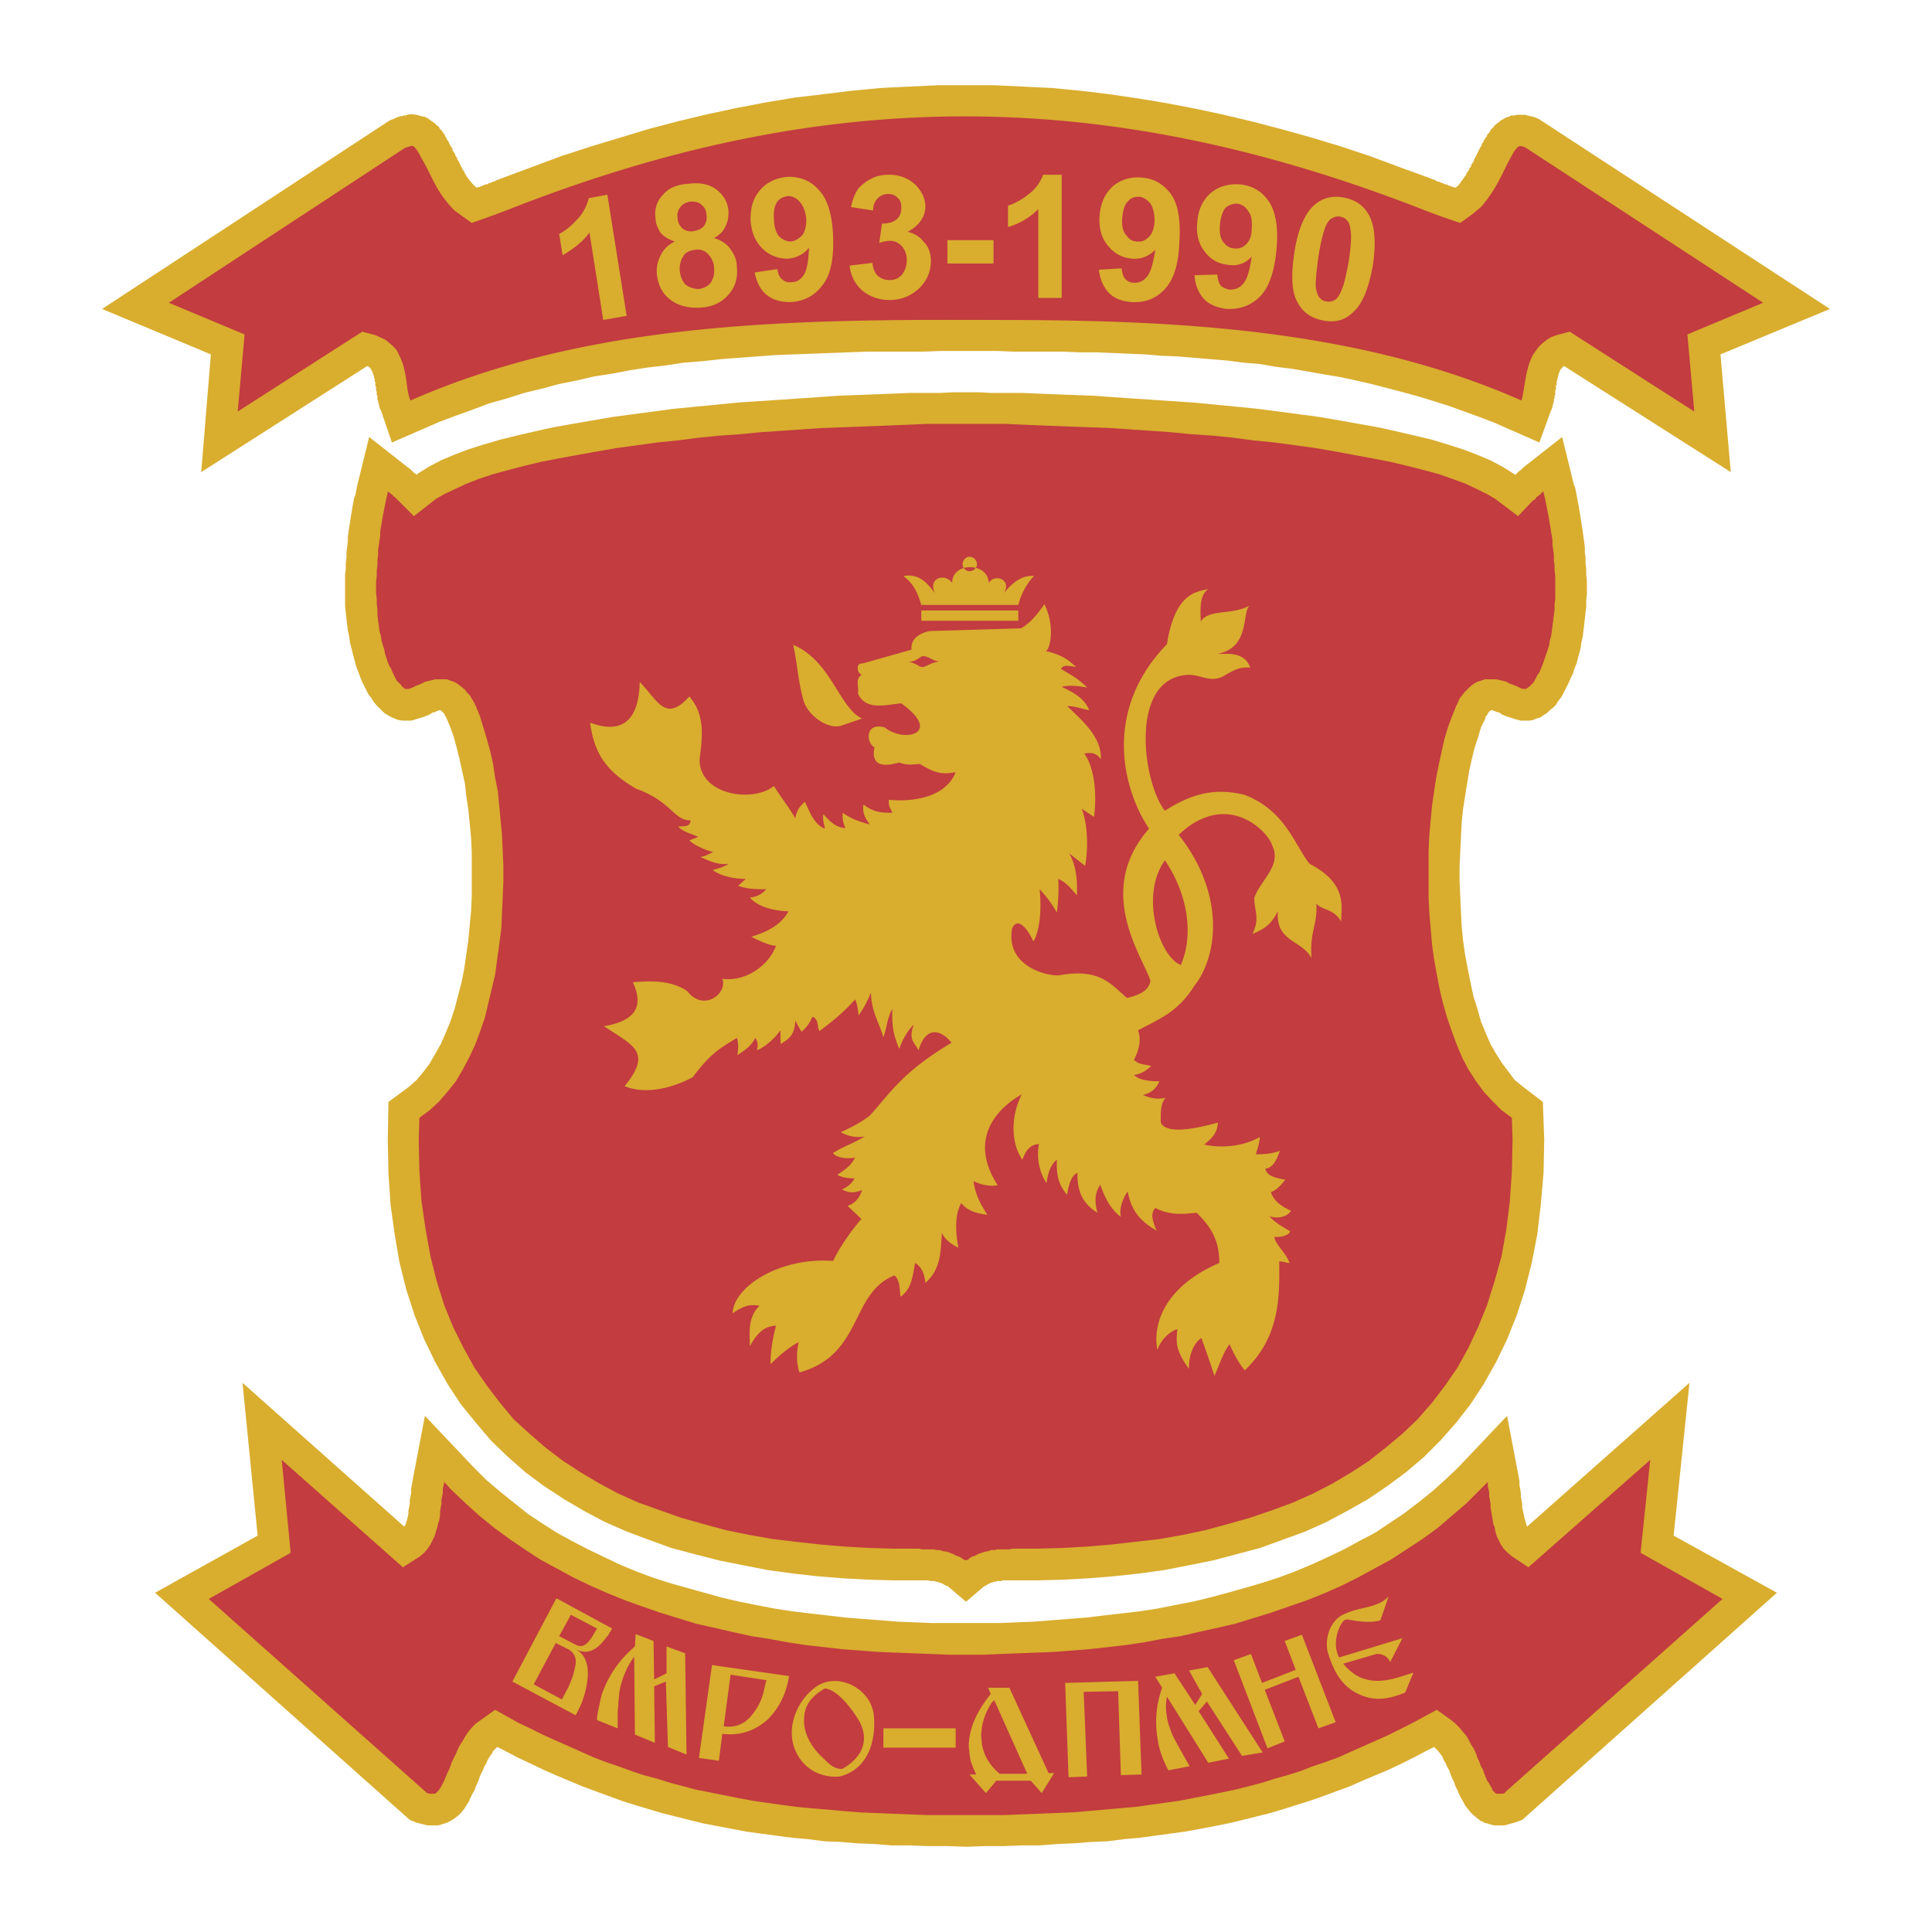
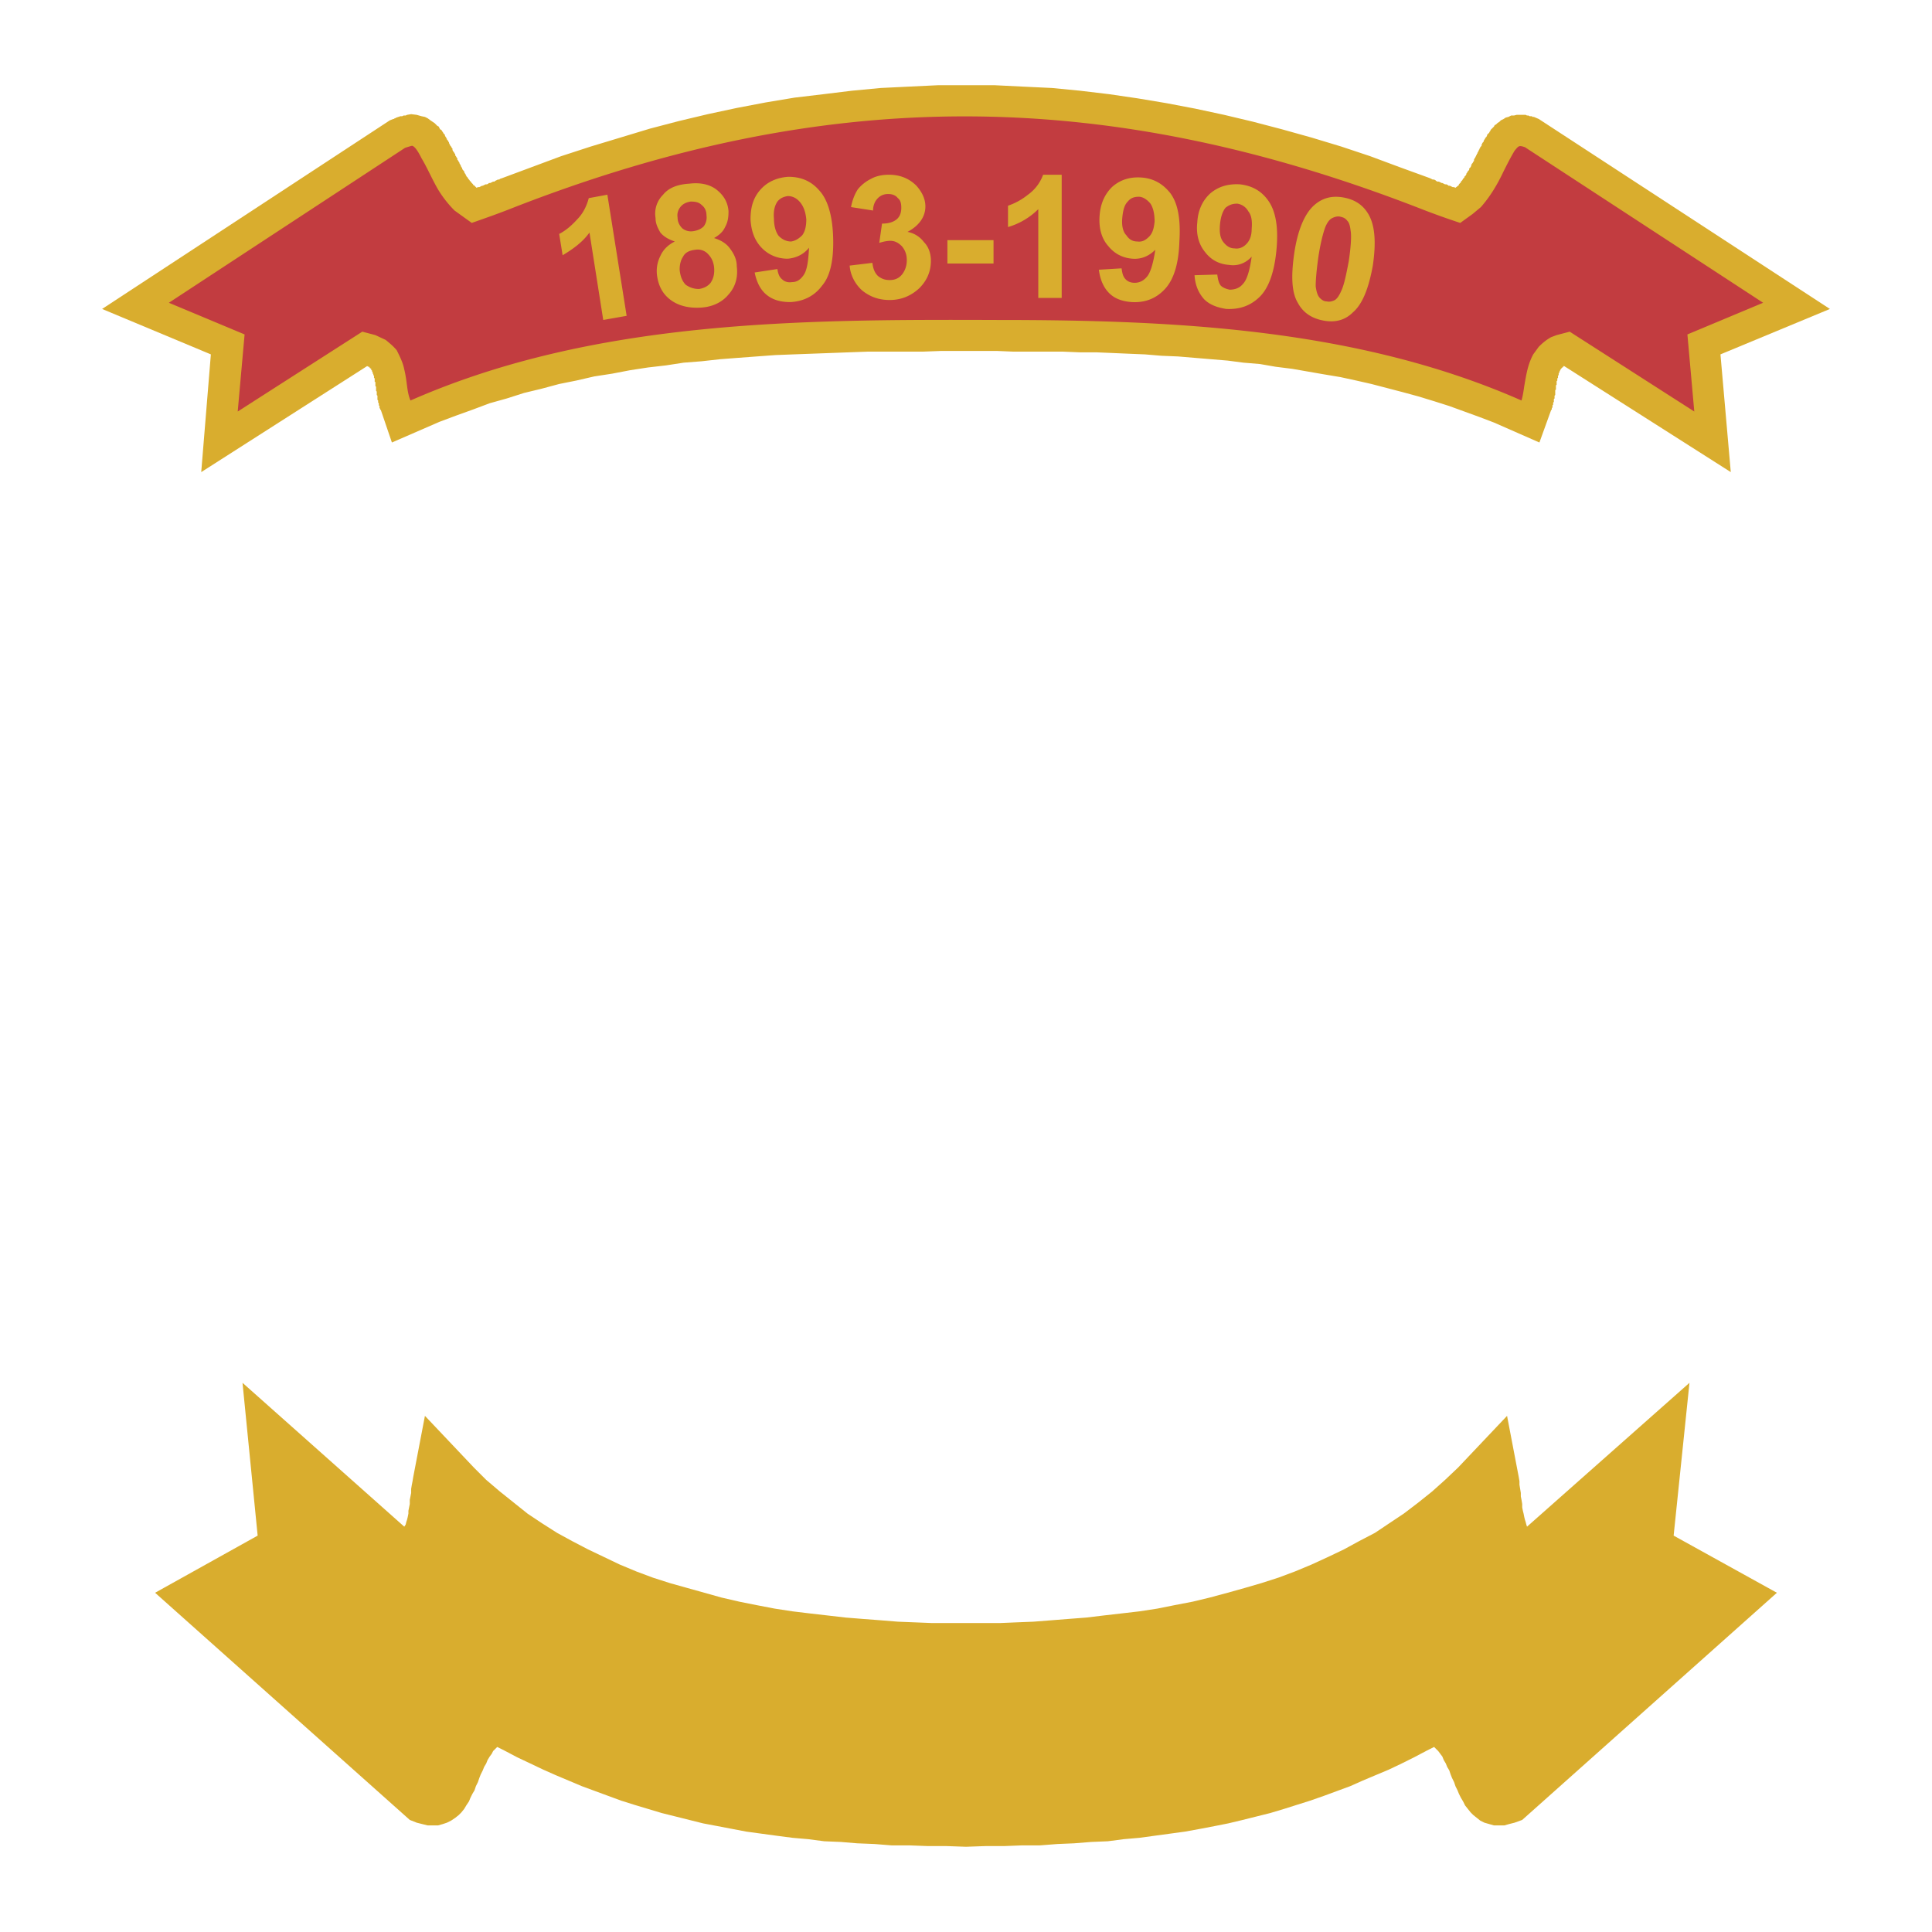
<svg xmlns="http://www.w3.org/2000/svg" width="2500" height="2500" viewBox="0 0 192.756 192.756">
  <g fill-rule="evenodd" clip-rule="evenodd">
-     <path fill="#fff" d="M0 0h192.756v192.756H0V0z" />
    <path fill="#d9ad2e" d="M40.474 11.526H40.268l-.138.069H39.924l-.137.069h-.069l-.137.068h-.069l-.068.069h-.069l-.069.069h-.068l-.344.136-28.707 18.819 10.851 4.532-.961 11.745 16.551-10.577.137.068h.068v.07h.07v.068h.068v.068h.069v.138h.069v.137h.068V37.28h.069v.137l.068.069V37.692l.069.069v.343h.069V38.517l.069.068V38.997l.068.069V39.41l.069.068V39.89l.069.068V40.165l.068.068V40.439l.069.069V40.714l.069.069v.069l.068.068 1.099 3.228 4.739-2.06 1.648-.618 1.717-.618 1.649-.619 1.717-.481 1.717-.548 1.716-.413 1.786-.48 1.717-.344 1.786-.412 1.785-.275 1.786-.343 1.786-.274 1.785-.206 1.786-.275 1.785-.138 1.855-.206 1.786-.137 1.854-.138 1.854-.137 1.786-.069 1.854-.068 1.854-.069 1.855-.069 1.854-.068h5.494l1.855-.069H99.469l1.648.069H106.062l1.649.068h1.646l1.649.069 1.58.069 1.648.068 1.649.138 1.648.068 1.649.138 1.648.137 1.649.138 1.578.206 1.648.137 1.58.274 1.649.206 1.58.275 1.58.275 1.646.275 1.58.343 1.512.344 1.58.412 1.578.412 1.512.412 1.58.481 1.51.48 1.512.55 1.509.549 1.444.55 4.533 1.991 1.166-3.228.07-.068v-.138l.069-.068V40.439l.068-.068V40.165l.068-.069v-.274l.069-.07v-.274l.068-.068V38.929l.07-.069V38.448l.069-.069v-.343l.068-.069V37.761l.068-.069V37.486l.069-.069V37.211h.068v-.137l.068-.069v-.068l.208-.274h.068v-.07h.068v-.068h.069l16.621 10.577-1.03-11.745 10.92-4.532-29.05-18.955-.483-.206h-.137l-.068-.069H152.625l-.137-.069h-.136l-.139-.068h-.893l-.273.068h-.276l-.275.138-.273.068-.207.138-.276.136-.136.138-.206.138-.138.136-.137.069-.068.138-.069.068-.068.069-.07.069-.069.068-.068.069v.069l-.068.068-.069.138-.138.137-.069.069v.069l-.068.137-.069.069-.068.068v.069l-.068.069-.071.137v.069l-.068.069-.068.068v.069l-.069.069v.137l-.068.069-.068.068v.069l-.071.069v.068l-.068.069v.069l-.068.068v.069l-.069.069v.068l-.068.069v.068l-.068.069v.069l-.071.068v.069l-.068.069-.069.137v.138l-.068.068-.068.138-.069.068-.07.138v.069l-.068.137-.069.069-.068.068v.138l-.068.068-.069.069-.07.137-.068.069v.069l-.069.137-.068.069-.068.068v.069l-.069.069-.068.068-.07.138-.069.068-.068.069v.069l-.069.068-.068.069-.068.069v.068l-.344.275-.139-.069h-.136l-.137-.068-.139-.069h-.137l-.068-.069-.137-.068h-.138l-.137-.069-.137-.069h-.07l-.137-.068-.136-.069h-.139l-.137-.069-.068-.068-.137-.069h-.139l-.136-.069-.137-.068-3.022-1.099-2.953-1.099-2.884-.961-2.954-.893-2.955-.825-2.882-.755-2.885-.686-2.885-.619-2.885-.549-2.884-.481-2.815-.412-2.885-.344-2.816-.274-2.885-.137-2.816-.138H93.562l-2.884.138-2.816.137-2.885.274-2.815.344-2.885.343-2.884.481-2.885.55-2.884.618-2.885.687-2.884.755-2.954.893-2.953.893-2.953.961-2.953 1.099-2.953 1.099-.206.068-.069.069h-.137l-.137.069-.138.068-.069.069h-.137l-.137.069-.138.068h-.137l-.069.069-.137.069h-.138l-.137.068-.137.069h-.069l-.138.069-.136.068h-.138l-.138.069-.136-.137-.069-.069-.069-.069h-.069v-.068l-.068-.069-.069-.069-.069-.068v-.069h-.068v-.069h-.069v-.068l-.069-.069-.068-.069v-.068h-.069v-.069l-.069-.069-.068-.068v-.069l-.069-.069v-.068l-.069-.069-.068-.137v-.069l-.069-.069-.069-.068-.069-.138v-.068l-.068-.069-.069-.137v-.069l-.069-.069-.068-.137v-.069l-.069-.069-.069-.137-.068-.069v-.137l-.069-.069-.069-.137-.069-.069v-.137l-.068-.069-.069-.137-.069-.069-.068-.137v-.137l-.069-.069-.069-.137-.068-.069-.069-.137-.069-.138v-.068l-.068-.069v-.069l-.068-.068-.07-.069v-.069l-.068-.069v-.068l-.068-.069-.07-.137v-.069l-.068-.069-.069-.068-.068-.138-.069-.069-.069-.137-.137-.069-.069-.137-.068-.137-.138-.069-.137-.138-.138-.136-.206-.138-.206-.138-.275-.205-.274-.137-.344-.069-.48-.137-.55-.069-.412.069-.137.068z" />
    <path d="M51.188 20.729c-1.374.549-2.747 1.03-4.121 1.511l-1.717-1.236a11.195 11.195 0 0 1-1.58-1.992c-.619-1.03-1.099-2.198-1.717-3.228-.137-.275-.618-1.236-.961-1.236-.274.069-.48.137-.687.206L16.848 30.207l7.555 3.159-.687 7.692 12.431-7.967 1.305.343 1.03.481c.412.343.756.618 1.099 1.03.343.687.618 1.236.755 1.923.137.549.206 1.099.275 1.648.068.48.137.961.343 1.442 18.269-8.035 38.872-8.104 58.514-8.035 17.582 0 35.986.824 52.332 8.035.139-.48.207-.961.275-1.442.207-1.167.344-2.129.893-3.159l.551-.755c.41-.412.754-.687 1.234-.962l.551-.206 1.305-.343 12.43 7.967-.686-7.692 7.555-3.159-23.764-15.521c-.617-.206-.617-.137-1.029.344-.412.687-.756 1.373-1.1 2.06-.617 1.305-1.305 2.472-2.266 3.571l-.824.687-1.236.893a75.371 75.371 0 0 1-4.189-1.511c-31.248-12.088-58.995-12.226-90.312-.001zM62.52 31.511l-2.335.412-1.373-8.722c-.687.961-1.648 1.648-2.679 2.267l-.343-2.129c.549-.274 1.167-.755 1.786-1.442.618-.619.962-1.374 1.167-2.129l1.854-.343 1.923 12.086zm4.807-7.417c-.618-.206-1.099-.481-1.442-.893-.274-.481-.48-.893-.48-1.442a2.648 2.648 0 0 1 .755-2.335c.549-.687 1.442-1.03 2.61-1.099 1.099-.137 2.06.069 2.747.619s1.099 1.236 1.167 2.129c0 .618-.069 1.099-.344 1.58-.206.48-.618.824-1.099 1.099.687.206 1.236.55 1.58 1.03.412.55.687 1.099.687 1.786.137 1.099-.138 2.061-.824 2.816-.618.755-1.58 1.236-2.747 1.305-1.099.069-2.061-.137-2.816-.618-.961-.619-1.442-1.511-1.58-2.679a3.335 3.335 0 0 1 .343-1.854c.276-.62.756-1.101 1.443-1.444zm.275-2.404c0 .48.206.824.48 1.099a1.4 1.4 0 0 0 1.099.274c.412-.068.756-.206 1.03-.48a1.48 1.48 0 0 0 .275-1.1c0-.48-.206-.824-.481-1.03-.274-.275-.618-.343-1.099-.343-.412.068-.756.206-1.03.549-.206.276-.343.619-.274 1.031zm.206 5.22c.068.687.274 1.167.618 1.511.412.275.825.412 1.305.412.48-.069.893-.275 1.167-.618.275-.412.413-.893.344-1.58-.069-.55-.274-.961-.618-1.305a1.384 1.384 0 0 0-1.236-.413c-.618.069-1.03.275-1.236.687-.276.413-.344.894-.344 1.306zm7.485.275l2.267-.343c.069.48.206.824.481 1.03.206.206.549.343.961.274.48 0 .824-.206 1.167-.687.343-.481.48-1.374.549-2.747-.549.687-1.305 1.03-2.129 1.099-.961 0-1.854-.343-2.541-1.03-.756-.755-1.099-1.717-1.167-2.884 0-1.236.275-2.198 1.03-3.022.687-.755 1.648-1.167 2.747-1.236 1.236 0 2.267.412 3.091 1.374.824.893 1.305 2.472 1.374 4.67.069 2.197-.275 3.846-1.099 4.808-.755 1.03-1.854 1.58-3.159 1.648-.961 0-1.717-.206-2.335-.687-.618-.482-1.03-1.237-1.237-2.267zm5.152-5.289c-.069-.755-.275-1.305-.618-1.717-.344-.412-.756-.618-1.236-.618-.412.069-.755.206-1.03.55-.274.412-.412.961-.343 1.717 0 .756.206 1.374.48 1.717.344.344.755.55 1.236.55.412-.069.755-.275 1.099-.618.274-.345.412-.894.412-1.581zm4.326 4.602l2.267-.274c.069.549.206.961.55 1.305.343.275.687.412 1.167.412s.893-.137 1.236-.549c.275-.343.481-.824.481-1.442s-.206-1.031-.481-1.374c-.343-.343-.687-.549-1.167-.549-.275 0-.687.069-1.1.206L88 22.309c.618 0 1.099-.138 1.442-.412.343-.275.48-.687.48-1.167 0-.412-.069-.756-.344-.962-.206-.274-.549-.412-.961-.412s-.755.137-1.03.412c-.275.275-.481.687-.481 1.236l-2.198-.343c.137-.755.412-1.374.687-1.786a3.947 3.947 0 0 1 1.305-1.03c.481-.274 1.099-.412 1.786-.412 1.167 0 2.061.412 2.747 1.099.55.619.893 1.306.893 2.061 0 1.03-.618 1.923-1.785 2.541a2.64 2.64 0 0 1 1.648 1.03c.48.481.687 1.168.687 1.854 0 1.099-.412 1.992-1.167 2.747-.824.755-1.786 1.167-2.953 1.167-1.099 0-1.992-.343-2.748-.961-.687-.619-1.168-1.512-1.237-2.473zm9.752-.206v-2.335h4.602v2.335h-4.602zm11.401 3.434h-2.334v-8.859a7.1 7.1 0 0 1-3.021 1.786v-2.129a6.458 6.458 0 0 0 1.99-1.099 4.198 4.198 0 0 0 1.512-1.992h1.854v12.293h-.001zm3.709-2.816l2.268-.137c.068.481.137.824.41 1.099.207.206.482.343.895.343.48 0 .893-.206 1.236-.618.342-.412.617-1.305.824-2.679-.619.619-1.375.961-2.268.893-.961-.068-1.785-.48-2.404-1.236-.686-.755-.961-1.785-.893-2.953.068-1.236.48-2.198 1.236-2.953.756-.687 1.717-1.03 2.885-.961 1.236.069 2.197.618 2.953 1.58.756 1.03 1.031 2.61.893 4.808-.068 2.197-.549 3.777-1.441 4.739s-1.992 1.374-3.297 1.305c-.961-.068-1.717-.343-2.266-.893-.551-.551-.894-1.307-1.031-2.337zm5.562-4.807c0-.755-.137-1.374-.412-1.786-.342-.412-.756-.687-1.166-.687-.482 0-.824.137-1.1.48-.344.343-.48.893-.549 1.648-.068.756.068 1.374.412 1.717.273.412.617.618 1.098.618.48.068.824-.138 1.168-.481s.481-.822.549-1.509zm3.985 5.356l2.266-.069c.068.481.139.824.344 1.099.205.206.549.343.893.412.48 0 .961-.138 1.305-.55.412-.412.688-1.305.893-2.747-.617.687-1.441.961-2.266.824-.961-.069-1.785-.48-2.404-1.305-.617-.756-.893-1.786-.754-2.954.068-1.236.549-2.198 1.305-2.884.824-.687 1.785-.962 2.953-.893 1.234.137 2.197.687 2.883 1.717.688 1.03.963 2.609.756 4.807-.205 2.198-.756 3.778-1.648 4.67s-1.99 1.305-3.365 1.236c-.893-.138-1.648-.412-2.197-.961-.552-.616-.896-1.371-.964-2.402zm5.699-4.601c.068-.755 0-1.374-.342-1.786a1.492 1.492 0 0 0-1.1-.755c-.48 0-.824.137-1.168.412-.275.343-.48.893-.549 1.648s0 1.374.344 1.786c.273.344.617.618 1.098.618.412.069.824-.068 1.168-.412s.549-.825.549-1.511zm9.135-3.159c1.168.206 1.992.755 2.541 1.717.619 1.099.756 2.747.412 5.082-.412 2.267-1.029 3.846-1.992 4.67-.754.755-1.717 1.03-2.883.824-1.168-.206-2.061-.755-2.611-1.785-.617-1.03-.686-2.679-.342-5.014.342-2.267 1.029-3.846 1.922-4.67.824-.756 1.785-1.03 2.953-.824zm-.276 1.923c-.273-.068-.549 0-.824.137-.273.138-.48.412-.686.893-.207.549-.48 1.58-.688 2.953-.205 1.442-.273 2.404-.273 2.953.068.55.205.961.412 1.167.205.206.412.344.686.344.275.068.549 0 .824-.138.207-.137.412-.412.619-.893.273-.549.48-1.511.754-2.953.207-1.373.275-2.403.207-2.953-.068-.549-.137-.893-.344-1.099-.204-.274-.411-.343-.687-.411z" fill="#c23c40" />
    <path fill="#d9ad2e" d="M149.535 182.123h.549l.482-.137.549-.138.756-.274 25.41-22.664-10.302-5.701 1.58-15.246-16.207 14.353-.069-.205-.07-.275-.068-.205-.069-.276-.068-.343-.069-.276-.068-.341v-.344l-.07-.412-.069-.344v-.344l-.068-.412-.068-.412v-.344l-.069-.412-1.168-6.111-4.877 5.15-1.304 1.236-1.305 1.168-1.373 1.098-1.443 1.1-1.442.961-1.441.963-1.58.824-1.512.824-1.58.754-1.647.756-1.648.687-1.648.617-1.717.551-1.649.481-1.716.48-1.788.481-1.716.412-1.785.343-1.717.344-1.785.274-1.786.207-1.787.205-1.717.207-1.785.137-1.716.136-1.786.139-1.716.068-1.649.069h-6.731l-1.717-.069-1.717-.068-1.717-.139-1.786-.136-1.717-.137-1.785-.207-1.786-.205-1.717-.207-1.785-.274-1.786-.344-1.717-.343-1.785-.412-1.718-.481-1.717-.48-1.717-.481-1.717-.551-1.648-.617-1.648-.687-1.58-.756-1.58-.754-1.579-.824-1.511-.824-1.511-.963-1.442-.961-1.374-1.1-1.373-1.098-1.374-1.168-1.236-1.236-4.876-5.15-1.168 6.111-.068.412-.069.344-.069.412v.412l-.068.344-.069.344v.412l-.069.344-.068.341v.276l-.069.343-.069.276-.069.205-.068.275-.138.205-16.139-14.353 1.511 15.246-10.233 5.701 25.411 22.664.687.274.549.138.549.137H43.702l.481-.137.411-.138.412-.205.412-.276.344-.273.275-.276.275-.343.206-.344.274-.412.138-.342.206-.414.206-.342.137-.412.206-.412.138-.412.136-.344.207-.412.137-.344.206-.344.137-.343.207-.342.206-.276.137-.275.206-.205.206-.207.687.344 1.305.687 1.305.617 1.304.62 1.237.548 1.304.549 1.306.551 1.304.48 1.305.481 1.305.48 1.305.412 1.374.413 1.373.412 1.374.343 1.374.344 1.373.344 1.442.273 1.442.276 1.443.275 1.51.205 1.511.205 1.58.207 1.579.137 1.58.207 1.648.068 1.649.137 1.717.069 1.717.138h1.786l1.854.069h1.854l1.923.068 1.923-.068h1.855l1.785-.069h1.786l1.785-.138 1.648-.069 1.717-.137 1.648-.068 1.58-.207 1.581-.137 1.509-.207 1.512-.205 1.512-.205 1.51-.275 1.443-.276 1.373-.273 1.441-.344 1.375-.344 1.373-.343 1.373-.412 1.305-.413 1.305-.412 1.375-.48 1.304-.481 1.305-.48 1.237-.551 1.304-.549 1.305-.548 1.305-.62 1.236-.617 1.305-.687.687-.344.205.207.207.205.205.275.207.276.137.342.205.343.139.344.205.344.139.412.136.344.205.412.139.412.205.412.139.342.205.414.207.342.205.412.275.344.274.343.275.276.344.273.344.276.412.205.48.138.481.137h.48z" />
-     <path d="M146.307 173.195l.275.48.205.412.275.412.207.48.137.412.205.412.139.412.205.344.139.412.137.344.137.342.207.275.137.275.137.205.07.207.137.137.068.068.068.068.068.068h.618l.273-.068v-.068l21.703-19.299-8.172-4.602.961-9.271-12.156 10.715-1.648-1.1-.412-.344-.412-.412-.275-.412-.205-.412-.207-.412-.137-.48-.068-.412-.137-.342-.068-.412-.07-.412-.068-.412-.068-.412v-.344l-.068-.412-.068-.344v-.344l-.068-.412-.07-.273v-.414l-.754.756-1.375 1.375-1.441 1.236-1.443 1.234-1.51 1.1-1.58 1.031-1.58 1.029-1.648.893-1.648.893-1.646.824-1.717.756-1.719.688-1.785.617-1.785.619-1.785.549-1.792.55-1.785.412-1.854.412-1.785.412-1.855.275-1.785.344-1.855.273-1.785.207-1.854.205-1.785.139-1.787.137-1.785.068-1.785.068-1.717.068-1.717.07h-3.435l-1.717-.07-1.785-.068-1.717-.068-1.786-.068-1.786-.137-1.854-.139-1.786-.205-1.854-.207-1.786-.273-1.854-.344-1.785-.275-1.854-.412-1.786-.412-1.855-.412-1.786-.549-1.786-.549-1.786-.619-1.717-.617-1.717-.688-1.717-.756-1.717-.824-1.648-.893-1.648-.893-1.58-1.029-1.511-1.031-1.511-1.1-1.511-1.234-1.374-1.236-1.442-1.375-.687-.756v.07l-.069.344-.068.273v.412l-.069.344-.069.344v.412l-.068.344-.069.412v.412l-.069.412-.137.412-.069.342-.137.412-.137.48-.207.412-.206.412-.275.412-.343.412-.412.344-1.717 1.1-12.087-10.715.893 9.271-8.172 4.602 21.702 19.299.069.068.274.068h.55l.068-.068.069-.068.068-.068.138-.137.137-.207.137-.205.138-.275.137-.275.138-.342.137-.344.206-.412.138-.344.137-.412.206-.412.206-.412.206-.48.206-.412.275-.412.274-.48.275-.412.343-.412.412-.412.48-.344 1.442-1.029 2.335 1.305 1.305.617 1.236.619 1.236.549 1.236.549 1.236.551 1.236.549 1.236.48 1.237.412 1.305.48 1.236.412 1.305.344 1.305.412 1.305.344 1.305.344 1.374.273 1.374.275 1.373.275 1.442.273 1.442.207 1.442.205 1.511.207 1.511.137 1.58.137 1.58.139 1.648.137 1.648.068 1.717.068 1.786.068 1.786.07H100.084l1.787-.07 1.717-.068 1.717-.068 1.717-.068 1.58-.137 1.648-.139 1.51-.137 1.58-.137 1.441-.207 1.512-.205 1.441-.207 1.375-.273 1.441-.275 1.373-.275 1.305-.273 1.375-.344 1.305-.344 1.305-.412 1.236-.344 1.305-.412 1.236-.48 1.236-.412 1.305-.48 1.236-.549 1.236-.551 1.236-.549 1.236-.549 1.236-.619 1.236-.617 2.402-1.305 1.443 1.029.412.344.412.412.344.412.347.411zm-7.76-13.941l-.824 2.402c-.824.275-2.197.139-3.16-.068-.342-.068-.48.068-.686.344-.619.961-.824 2.404-.275 3.434l6.318-1.922-1.236 2.402c-.137-.549-.824-.893-1.373-.824l-3.297.963c.688.824 1.441 1.373 2.336 1.578 1.578.412 3.158-.205 4.67-.686l-.824 1.992c-1.375.549-2.68.893-4.189.342-2.061-.754-2.885-2.334-3.504-4.258-.41-1.441.207-3.434 1.787-3.982 1.235-.619 3.296-.551 4.257-1.717zm-15.453 6.387l1.717-.619 1.1 2.885 3.365-1.305-1.1-2.885 1.717-.617 3.365 8.723-1.717.617-1.992-5.15-3.365 1.305 1.992 5.15-1.717.688-3.365-8.792zm-3.846 4.463l.688-1.098-1.307-2.336 1.855-.344 5.494 8.518-2.061.344-3.502-5.426-.824.961 3.021 4.738-2.061.412-4.121-6.592a4.866 4.866 0 0 0 0 1.99v.139c.139.617.344 1.234.619 1.854a112.069 112.069 0 0 0 1.648 2.953l-2.129.412-.139-.275c-.412-.824-.756-1.717-.893-2.609-.344-1.854-.205-3.641.412-5.357l-.686-1.098 1.922-.344 2.064 3.158zm-12.98-2.198l7.279-.205.344 9.34-2.061.068-.273-8.379-3.436.068.344 8.447-1.854.07-.343-9.409zm-3.778 9.067l-3.297-7.35-.273.275-.275.48a6.132 6.132 0 0 0-.688 1.992c0 .205-.068.48-.068.824l.068.686c0 .207.07.482.207.895.273.822.824 1.578 1.58 2.197h2.746v.001zm-1.785-8.586l3.914 8.518h.549l-1.234 1.99-1.1-1.236H99.4l-1.031 1.236-1.648-1.854h.687c-.207-.344-.344-.756-.549-1.305-.138-.549-.138-1.031-.206-1.443 0-1.785.755-3.502 2.197-5.287l-.273-.619h2.128zm-5.357 4.052v1.924h-7.211v-1.924h7.211zm-11.332 4.053c1.991-1.1 2.815-2.885 1.648-4.877-.618-1.029-2.06-3.021-3.365-3.158-1.305.754-1.992 1.646-2.06 2.814-.138 1.168.343 2.609 1.648 3.916.687.618 1.167 1.305 2.129 1.305zm-4.464-1.443c-1.236-2.197-.275-5.082 1.648-6.592 2.129-1.787 5.631-.139 5.975 2.609.274 2.541-.55 5.494-3.434 6.18-1.785.139-3.365-.685-4.189-2.197zm-4.739-3.709c.687-.754 1.167-1.648 1.374-2.541l.137-.617.138-.549-3.571-.551-.687 5.152c1.029.137 1.922-.138 2.609-.894zm1.786.207c-1.305 1.168-2.816 1.648-4.533 1.441l-.343 2.68-1.992-.275 1.305-9.271 7.692 1.1c-.275 1.716-.962 3.157-2.129 4.325zm-11.332-3.985l1.236-.617v-2.678l1.854.686.137 10.096-1.854-.756-.206-6.523-1.167.48.069 5.631-1.992-.824-.069-7.76a7.202 7.202 0 0 0-.961 1.717l-.069.137c-.206.619-.412 1.236-.48 1.924 0 .207-.068.48-.068.961 0 .139-.069.412-.069.963v1.441l-2.06-.824v-.275l.069-.48.206-.961c.068-.344.137-.756.343-1.236.687-1.785 1.786-3.229 3.16-4.395l.069-1.236 1.785.686.067 3.843zm-8.31-6.455l-1.167 2.129 1.717.893c.55.275 1.099 0 1.648-.961l.206-.344.206-.344-2.61-1.373zm-.207 7.143c0-.068.069-.137.069-.205.275-.551.481-1.236.618-2.061.068-.619-.207-1.168-.755-1.443l-1.236-.617-2.198 4.121 2.816 1.51.686-1.305zm4.327-5.77l-.343.551c0 .068-.069.137-.206.273l-.206.275c-.893 1.168-1.854 1.512-2.884.961 1.236.688 1.511 2.197.893 4.465-.138.48-.275.824-.413 1.168l-.48.961-6.319-3.365 4.396-8.311 5.562 3.022z" fill="#c23c40" />
-     <path fill="#d9ad2e" d="M156.746 67.568l.207-.412.137-.481.205-.481.139-.549.136-.481.137-.549.07-.55.137-.549.068-.619.069-.549.068-.618.07-.618.069-.618v-.619l.068-.618v-1.304l-.068-.619v-.549l-.069-.549v-.618l-.07-.481v-.55l-.068-.549-.069-.481-.068-.481-.068-.48-.069-.413-.07-.48-.068-.412-.069-.413-.068-.412-.068-.343-.069-.412-.07-.343-.068-.344-.069-.343-.137-.344-1.167-4.738-3.846 3.022-.137.137-.139.138-.205.137-.138.137-.137.137-.068.069-.207-.137-1.098-.687-1.168-.618-1.305-.55-1.441-.549-1.512-.481-1.58-.48-1.717-.413-1.785-.412-1.855-.412-1.922-.343-1.924-.343-1.99-.344-2.061-.274-2.06-.275-2.129-.275-2.061-.206-2.129-.206-2.129-.206-2.06-.137-2.061-.138-2.06-.138-1.992-.136-1.922-.138-1.856-.068-1.853-.069-1.717-.069-1.649-.068H98.92l-1.305-.069h-2.473l-1.374.069h-3.021l-1.649.068-1.717.069-1.785.069-1.924.068-1.922.138-1.992.136-2.061.138-2.06.138-2.06.137-2.06.206-2.13.206-2.129.206-2.06.275-2.061.275-2.06.274-1.992.344-1.991.343-1.923.343-1.854.412-1.786.412-1.648.413-1.649.48-1.51.481-1.443.549-1.304.55-1.168.618-1.099.687-.137.137-.069-.069-.206-.137-.137-.137-.138-.137-.137-.138-.206-.137-3.847-3.022-1.166 4.738-.069.344-.069.343-.069.344-.137.343-.069.412-.068.343-.069.412-.069.413-.069.412-.068.48-.069.413-.069.48-.068.481v.481l-.069.549-.069.55v.481l-.068.618v.549l-.069.549v3.16l.069.618.068.618.069.618.069.549.137.619.069.549.137.55.138.549.137.481.137.549.138.481.206.481.137.412.206.48.206.412.206.413.206.412.275.343.206.343.275.344.274.274.275.275.275.275.343.206.344.206.343.137.343.138.412.068h.893l.275-.068.206-.069.206-.069.275-.068.206-.069.206-.069.137-.068.206-.069.137-.069.206-.137.138-.069h.137l.138-.069.068-.068h.138l.069-.069H43.977l.068.069.069.068.069.069.137.138.068.137.07.137.136.275.344.824.343.961.275 1.031.275 1.098.274 1.237.275 1.236.138 1.236.206 1.374.137 1.373.137 1.442.069 1.443v4.395l-.069 1.511-.137 1.443-.137 1.441-.206 1.443-.206 1.443-.275 1.373-.344 1.304-.343 1.305-.412 1.236-.48 1.168-.481 1.1-.55.961-.55.961-.618.824-.686.824-.687.619-2.129 1.578-.069 3.778.069 3.297.206 3.16.412 2.953.481 2.814.686 2.748.825 2.541.961 2.405 1.099 2.265 1.237 2.198 1.304 1.992 1.511 1.853 1.511 1.787 1.717 1.649 1.717 1.51 1.854 1.375 1.992 1.304 1.991 1.166 2.061 1.1 2.198.961 2.197.824 2.267.824 2.335.619 2.404.618 2.403.48 2.473.483 2.472.341 2.472.276 2.541.205 2.541.138 2.542.069h3.502l.138.068H93.288l.068.069H93.562l.069.068h.137l.069.07h.137l.069.069.137.068.138.068.068.069h.137l1.855 1.58 1.854-1.58h.069l.137-.069.07-.068.137-.068.136-.069h.069l.07-.07h.137l.068-.068H99.332l.137-.069H99.881l.137-.068h3.503l2.541-.069 2.542-.138 2.541-.205 2.541-.276 2.472-.341 2.471-.483 2.404-.48 2.336-.618 2.334-.619 2.268-.824 2.265-.824 2.129-.961 2.061-1.1 2.06-1.166 1.924-1.304 1.854-1.375 1.785-1.51 1.648-1.649 1.58-1.787 1.442-1.853 1.304-1.992 1.237-2.198 1.099-2.265.961-2.405.825-2.541.687-2.748.549-2.814.344-2.953.275-3.16.068-3.297-.138-3.778-2.059-1.578-.756-.619-.619-.824-.617-.824-.619-.961-.549-.961-.481-1.1-.48-1.168-.344-1.236-.412-1.305-.275-1.304-.274-1.373-.275-1.443-.205-1.443-.139-1.441-.068-1.443-.069-1.511-.068-1.511v-1.442l.068-1.442.069-1.443.068-1.442.139-1.373.205-1.305.205-1.305.207-1.236.275-1.237.274-1.098.344-1.031.275-.961.412-.824.068-.275.137-.137.069-.137.07-.138.068-.069.069-.068h.068v-.069H148.918l.137.069h.068l.137.068.138.069h.137l.137.069.139.137.205.069.136.069.207.068.207.069.205.069.206.068.207.069.275.069.273.068h.893l.344-.068.343-.138.413-.137.275-.206.342-.206.275-.275.344-.275.275-.274.205-.344.276-.343.205-.343.207-.412.205-.413.207-.412.205-.48z" />
-     <path d="M152.145 68.735h.138l.068-.068.068-.069.137-.069.137-.137.139-.137.137-.138.137-.206.139-.274.137-.274.207-.275.137-.344.137-.343.137-.345.137-.412.137-.412.139-.412.137-.412.068-.481.137-.481.07-.48.068-.55.068-.48.068-.55.068-.549v-.549l.068-.55v-2.266l-.068-.549v-.549l-.068-.481v-.549l-.068-.481-.068-.48V53.9l-.068-.412-.07-.413-.068-.48-.068-.343-.068-.412-.068-.412-.068-.344-.07-.343-.068-.344-.068-.343-.068-.344-.068-.274-.073-.343v-.069l-.07.069-.137.068-.068.138-.137.068-.139.137-.137.069-.068.137-.139.138-.137.068-.137.138-1.373 1.442-2.268-1.717-.824-.48-.961-.481-1.168-.549-1.305-.481-1.373-.481-1.512-.412-1.648-.413-1.717-.412-1.785-.343-1.854-.344-1.855-.343-1.992-.343-1.99-.274-2.061-.275-2.061-.206-2.061-.275-2.061-.206-2.129-.138-2.061-.206-1.992-.137-1.99-.138-1.992-.137-1.924-.069-1.854-.068-1.785-.069-1.717-.069-1.648-.068-1.512-.069H92.395l-1.511.069-1.648.068-1.717.07-1.786.069-1.854.068-1.923.069-1.992.137-1.992.138-2.061.137-2.061.206-2.06.138-2.06.206-2.129.275-2.061.206-1.992.275-1.992.274-1.992.343-1.923.343-1.854.344-1.786.343-1.717.412-1.58.413-1.511.412-1.442.481-1.236.481-1.167.549-1.03.481-.824.48-2.198 1.717-1.442-1.442-.138-.138-.068-.068-.138-.138-.137-.137-.137-.069-.069-.137-.137-.068-.138-.138-.137-.068-.069-.069v.069l-.068.343-.069.274-.069.344-.068.343-.069.344-.069.343-.068.344-.069.412-.068.412-.069.343-.069.48v.413l-.067.411-.069.481-.069.48v.481l-.068.549v.481l-.069.549v.549l-.069.618V59.187l.069.549v.55l.069.549v.549l.068.55.069.48.069.55.137.48.069.481.137.481.137.412.069.412.137.412.137.412.138.344.206.343.137.344.137.275.138.274.137.274.206.206.137.138.138.137.068.137.138.069.068.069.069.068H40.816l.137-.068h.069l.137-.069.137-.069.137-.068.138-.069.206-.069.137-.068.206-.069.206-.137.275-.069.274-.069.274-.068.275-.069h1.167l.344.137.412.138.343.206.343.274.344.275.206.275.275.274.206.343.206.344.206.412.412 1.03.343 1.099.343 1.167.344 1.236.274 1.236.206 1.374.275 1.374.137 1.442.138 1.442.137 1.511.069 1.511.068 1.511v1.58l-.068 1.58-.069 1.511-.069 1.58-.206 1.58-.206 1.511-.206 1.511-.343 1.443-.343 1.441-.344 1.441-.48 1.375-.48 1.305-.619 1.305-.618 1.168-.687 1.166-.824 1.031-.825.961-.961.893-1.03.756-.068 2.197.068 3.16.206 2.953.412 2.816.481 2.678.618 2.473.755 2.404.893 2.197 1.03 2.061 1.099 1.99 1.236 1.787 1.305 1.717 1.374 1.648 1.58 1.441 1.58 1.373 1.717 1.307 1.786 1.166 1.854 1.1 1.923 1.029 1.991.893 2.129.756 2.129.756 2.198.619 2.267.617 2.334.48 2.335.412 2.335.275 2.472.273 2.404.207 2.473.137 2.473.068h2.541l.137.07h1.305l.206.068H93.765l.206.068.206.068h.206l.206.068.206.068.138.07.206.068.206.137.206.068.206.068.206.139.206.137.206.068.206-.068.137-.137.206-.139.206-.068.207-.068.205-.137.207-.068.205-.07.207-.068.205-.068h.139l.205-.068.207-.068H99.259l.207-.068h1.306l.207-.07h2.471l2.473-.068 2.473-.137 2.473-.207 2.404-.273 2.402-.275 2.336-.412 2.266-.48 2.268-.617 2.197-.619 2.197-.756 2.061-.756 1.992-.893 1.992-1.029 1.854-1.1 1.785-1.166 1.648-1.307 1.648-1.373 1.512-1.441 1.441-1.648 1.305-1.717 1.236-1.787 1.1-1.99.961-2.061.893-2.197.756-2.404.688-2.473.48-2.678.344-2.816.205-2.953.068-3.16-.068-2.197-1.029-.756-.893-.893-.895-.961-.754-1.031-.756-1.166-.619-1.168-.549-1.305-.48-1.305-.48-1.375-.412-1.441-.344-1.441-.275-1.443-.273-1.511-.207-1.511-.137-1.58-.137-1.58-.07-1.511v-4.671l.07-1.511.137-1.511.137-1.442.207-1.442.205-1.374.275-1.374.273-1.236.275-1.236.344-1.167.412-1.099.412-1.03.205-.412.139-.344.273-.343.207-.274.273-.275.275-.275.344-.274.344-.206.412-.138.412-.137h1.098l.344.069.275.068.273.069.207.069.207.137.205.069.205.068.139.069.205.069.139.068.137.069.068.069h.137l.07.068h.275v.003zm-34.338 27.54c1.166-2.61.961-6.662-1.58-10.439-2.541 3.502-.551 9.615 1.58 10.439zM90.678 66.056c1.442-.206.893-1.03 2.335-.274.344.206.412.138.687.206-1.442.275-1.442.893-2.198.344-.412-.207-.481-.207-.824-.276zm1.236-5.15h9.684v1.03h-9.684v-1.03zm4.807-3.915c.412 0 .755-.343.755-.687a.762.762 0 0 0-.755-.755c-.343 0-.687.343-.687.755.001.344.344.687.687.687zm-4.807 3.365c-.344-1.167-.755-2.129-1.786-2.885 1.511-.275 2.335.618 3.159 1.717-.756-1.511.961-2.061 1.717-1.03-.068-2.061 3.572-2.129 3.64 0 .617-.962 2.336-.343 1.512 1.03.754-.962 1.785-1.854 3.021-1.717-.549.481-1.305 1.717-1.58 2.885h-9.683zm-5.907 11.332l-1.991.687c-1.305.48-3.366-.893-3.846-2.473-.549-1.923-.618-3.708-1.03-5.563 3.777 1.58 4.601 6.319 6.867 7.349zm-27.128.412c3.503 1.305 4.876-.618 4.945-4.052 1.786 1.786 2.541 4.121 4.945 1.442 1.717 1.923 1.236 4.396 1.03 6.318 0 3.502 5.289 4.326 7.417 2.609.755 1.236 1.511 2.129 2.129 3.228.137-.824.481-1.236.961-1.648.481.961.893 2.266 1.992 2.678-.069-.481-.275-.961-.137-1.442.687.824 1.374 1.373 2.198 1.373-.206-.343-.343-.961-.275-1.511.961.687 1.786.893 2.679 1.167-.344-.549-.756-1.03-.618-1.992 1.03.755 1.648.824 2.884.824-.137-.412-.412-.549-.343-1.305 1.854.206 5.563 0 6.662-2.747-1.236.206-1.923.206-3.571-.824-.824.068-1.305.137-2.061-.138-.618.138-2.953.893-2.473-1.511-.893-.55-.893-2.541 1.03-1.992 1.923 1.58 5.838.618 1.648-2.404-1.58.138-3.503.755-4.327-.961.137-.687-.344-1.442.412-1.923-.412.069-.755-1.167.069-1.099l4.876-1.374c-.138-1.099.824-1.648 1.785-1.854l9.135-.275c.961-.549 1.648-1.442 2.334-2.404 1.1 2.267.549 4.533.139 4.67 1.99.481 2.402 1.099 3.021 1.58-.756-.068-1.236-.274-1.512.206 1.031.619 1.717.961 2.609 1.854-.824-.137-1.717-.275-2.541-.069 1.305.618 2.268 1.167 2.748 2.335-.756-.137-1.373-.412-2.197-.412 1.578 1.511 3.434 3.091 3.365 5.289-.344-.412-.688-.755-1.648-.549 1.236 1.785 1.166 4.808.961 6.318l-1.236-.824c.688 1.717.619 4.327.344 5.7l-1.58-1.236c.756 1.305.824 2.953.756 4.189-.619-.755-1.1-1.305-1.854-1.648.068 1.168 0 2.335-.139 3.365-.48-.893-1.029-1.579-1.717-2.334.275 2.815-.205 4.533-.617 5.219-.551-1.236-1.58-2.541-2.129-1.305-.688 3.845 3.639 4.808 4.738 4.669 4.121-.755 5.219 1.031 6.73 2.268 1.717-.412 2.197-.963 2.334-1.717-.756-2.405-5.631-8.929-.137-15.179-2.473-3.64-4.807-11.607 1.785-18.406.824-5.289 3.092-5.22 4.121-5.494-.961.687-.756 2.198-.756 3.228.893-1.305 3.092-.549 5.014-1.648-1.029.343.137 4.189-3.297 4.876.688.069 2.611-.343 3.229 1.374-1.168-.069-1.648.275-2.748.893-1.373.687-2.334-.343-3.775-.137-5.564.618-4.191 10.782-1.992 13.529 3.09-1.992 5.426-2.198 7.967-1.58 4.051 1.58 4.945 4.945 6.455 6.868 3.846 1.992 3.16 4.327 3.16 5.769-.756-1.305-1.855-1.099-2.473-1.786.137 2.129-.688 2.747-.48 5.426-1.031-1.854-3.572-1.58-3.365-4.67-.688 1.373-1.375 1.785-2.543 2.266.826-1.58.139-2.404.207-3.64.619-1.717 2.746-3.228 1.785-5.15-.344-1.374-4.463-5.701-9.34-1.099 4.67 5.907 3.914 12.087 1.58 15.041-1.717 2.746-3.641 3.365-5.633 4.463.412 1.168-.068 2.268-.412 2.953.619.551 1.168.412 1.719.619-.482.412-.895.756-1.719.893.551.48 1.375.617 2.541.617-.342.824-.893 1.168-1.648 1.375.688.273 1.375.48 2.268.273-.549.619-.48 1.58-.48 2.473.48 1.1 3.021.756 5.699 0-.068.893-.412 1.443-1.373 2.197 1.512.344 3.709.275 5.562-.754-.068.686-.205 1.098-.412 1.717.756 0 1.443 0 2.404-.344-.275.824-.688 1.717-1.441 1.785.137.688.824.893 1.99 1.1-.412.48-.824 1.029-1.441 1.236.205.686.756 1.305 1.992 1.854-.207.48-1.168.893-2.129.551.48.617 1.373 1.098 2.061 1.51-.139.412-.963.619-1.58.549.068.756 1.168 1.58 1.51 2.611-.342 0-.686-.207-1.029-.139.068 3.916-.068 7.623-3.434 10.852-.619-.756-1.1-1.648-1.512-2.609-.617.756-1.029 2.061-1.51 3.158a120.428 120.428 0 0 0-1.307-3.777c-.754.48-1.305 1.787-1.236 3.092-1.305-1.855-1.305-2.473-1.166-3.984-.619.207-1.512.824-1.992 2.061-.549-2.953 1.168-6.523 6.182-8.652 0-1.924-.551-3.365-2.268-5.014-1.373.137-2.678.273-4.119-.48-.412.48-.412 1.029.137 2.266-1.443-.824-2.541-1.854-2.885-3.914-.412.549-.893 1.648-.688 2.541-1.098-.824-1.648-2.061-2.061-3.229-.205.412-.754 1.1-.273 2.816-1.1-.688-2.061-1.717-1.992-3.984-.549.207-.893 1.1-1.029 2.197-.756-.893-1.1-1.717-1.031-3.502-.549.412-.893 1.236-1.029 2.336-.688-1.031-1.031-2.473-.756-3.916-.412.068-1.168.139-1.648 1.58-1.029-1.441-1.305-4.053-.068-6.523-1.855 1.029-5.632 4.051-2.404 9.064-.688.137-1.58 0-2.404-.412.139 1.305.756 2.404 1.375 3.365-.893-.137-1.855-.273-2.611-1.168-.687 1.236-.549 3.023-.274 4.465-.48-.275-1.305-.688-1.648-1.512-.137 2.129-.137 3.641-1.648 5.014-.068-.686-.274-1.578-1.03-1.99-.275 1.578-.412 2.609-1.442 3.365-.137-.756 0-1.58-.618-2.129-4.465 1.785-3.091 7.896-9.478 9.684-.275-.895-.343-1.855-.069-3.023-.961.482-1.992 1.375-2.815 2.199 0-1.305.206-2.541.549-3.848-.824.07-1.648.275-2.61 2.061 0-1.236-.275-2.814.961-4.051-.824-.139-1.511-.068-2.678.754.068-2.609 4.67-5.631 10.027-5.219.481-1.029 1.511-2.678 2.816-4.189l-1.374-1.305c.619-.207 1.168-.688 1.442-1.58-.549.207-1.167.412-1.991-.068.48-.205.961-.549 1.236-1.098-.618 0-1.167-.07-1.717-.344.549-.412 1.374-.824 1.786-1.787-.069.207-1.923.207-2.198-.41.961-.619 2.061-.963 3.16-1.648-.687.137-1.512.068-2.404-.412 1.03-.482 1.992-.963 2.885-1.648 2.129-2.336 3.228-4.328 8.173-7.281-1.168-1.441-2.61-1.578-3.297.756-.412-.824-1.03-1.029-.48-2.541-.481.412-1.099 1.373-1.442 2.404-.48-1.236-.755-1.924-.687-3.984-.48.756-.549 1.855-.893 2.816-.413-1.441-1.236-2.609-1.236-4.465-.343.824-.687 1.512-1.236 2.268-.068-.549-.137-1.1-.343-1.58-1.03 1.168-2.335 2.266-3.571 3.16-.274-.482 0-1.1-.687-1.443-.344.756-.618 1.1-1.099 1.512-.206-.344-.412-.756-.618-1.1-.069 1.717-.961 1.924-1.442 2.336-.069-.48 0-.963-.069-1.375-.275.48-1.305 1.58-2.335 1.992.138-.412.138-.824-.137-1.236-.481.893-1.099 1.236-1.786 1.717.069-.549.138-1.166-.068-1.717-1.648 1.031-2.541 1.443-4.396 3.916-1.648.893-4.464 1.854-6.799.893 2.816-3.436.824-4.053-2.06-5.977 2.815-.48 4.121-1.717 2.884-4.395 1.237-.068 3.641-.344 5.426.893 1.648 2.129 4.052.207 3.502-1.236 2.198.344 4.602-1.236 5.357-3.296-.687 0-1.786-.55-2.472-.893 1.373-.412 2.953-1.099 3.708-2.541-.48 0-2.815-.138-3.846-1.374.756-.068 1.167-.343 1.648-.824-.962 0-1.854 0-2.816-.344l.755-.687c-.961 0-2.403-.206-3.297-.893.344-.068 1.236-.343 1.58-.618-.961.138-1.786-.206-2.816-.687.618-.069.893-.344 1.305-.481-.687-.137-1.922-.687-2.403-1.167l.893-.343c-.687-.343-1.511-.481-1.992-1.03.549-.068 1.167.069 1.236-.618-1.717 0-1.854-1.854-5.426-3.159-2.749-1.58-4.191-3.297-4.604-6.594z" fill="#c23c40" />
  </g>
</svg>